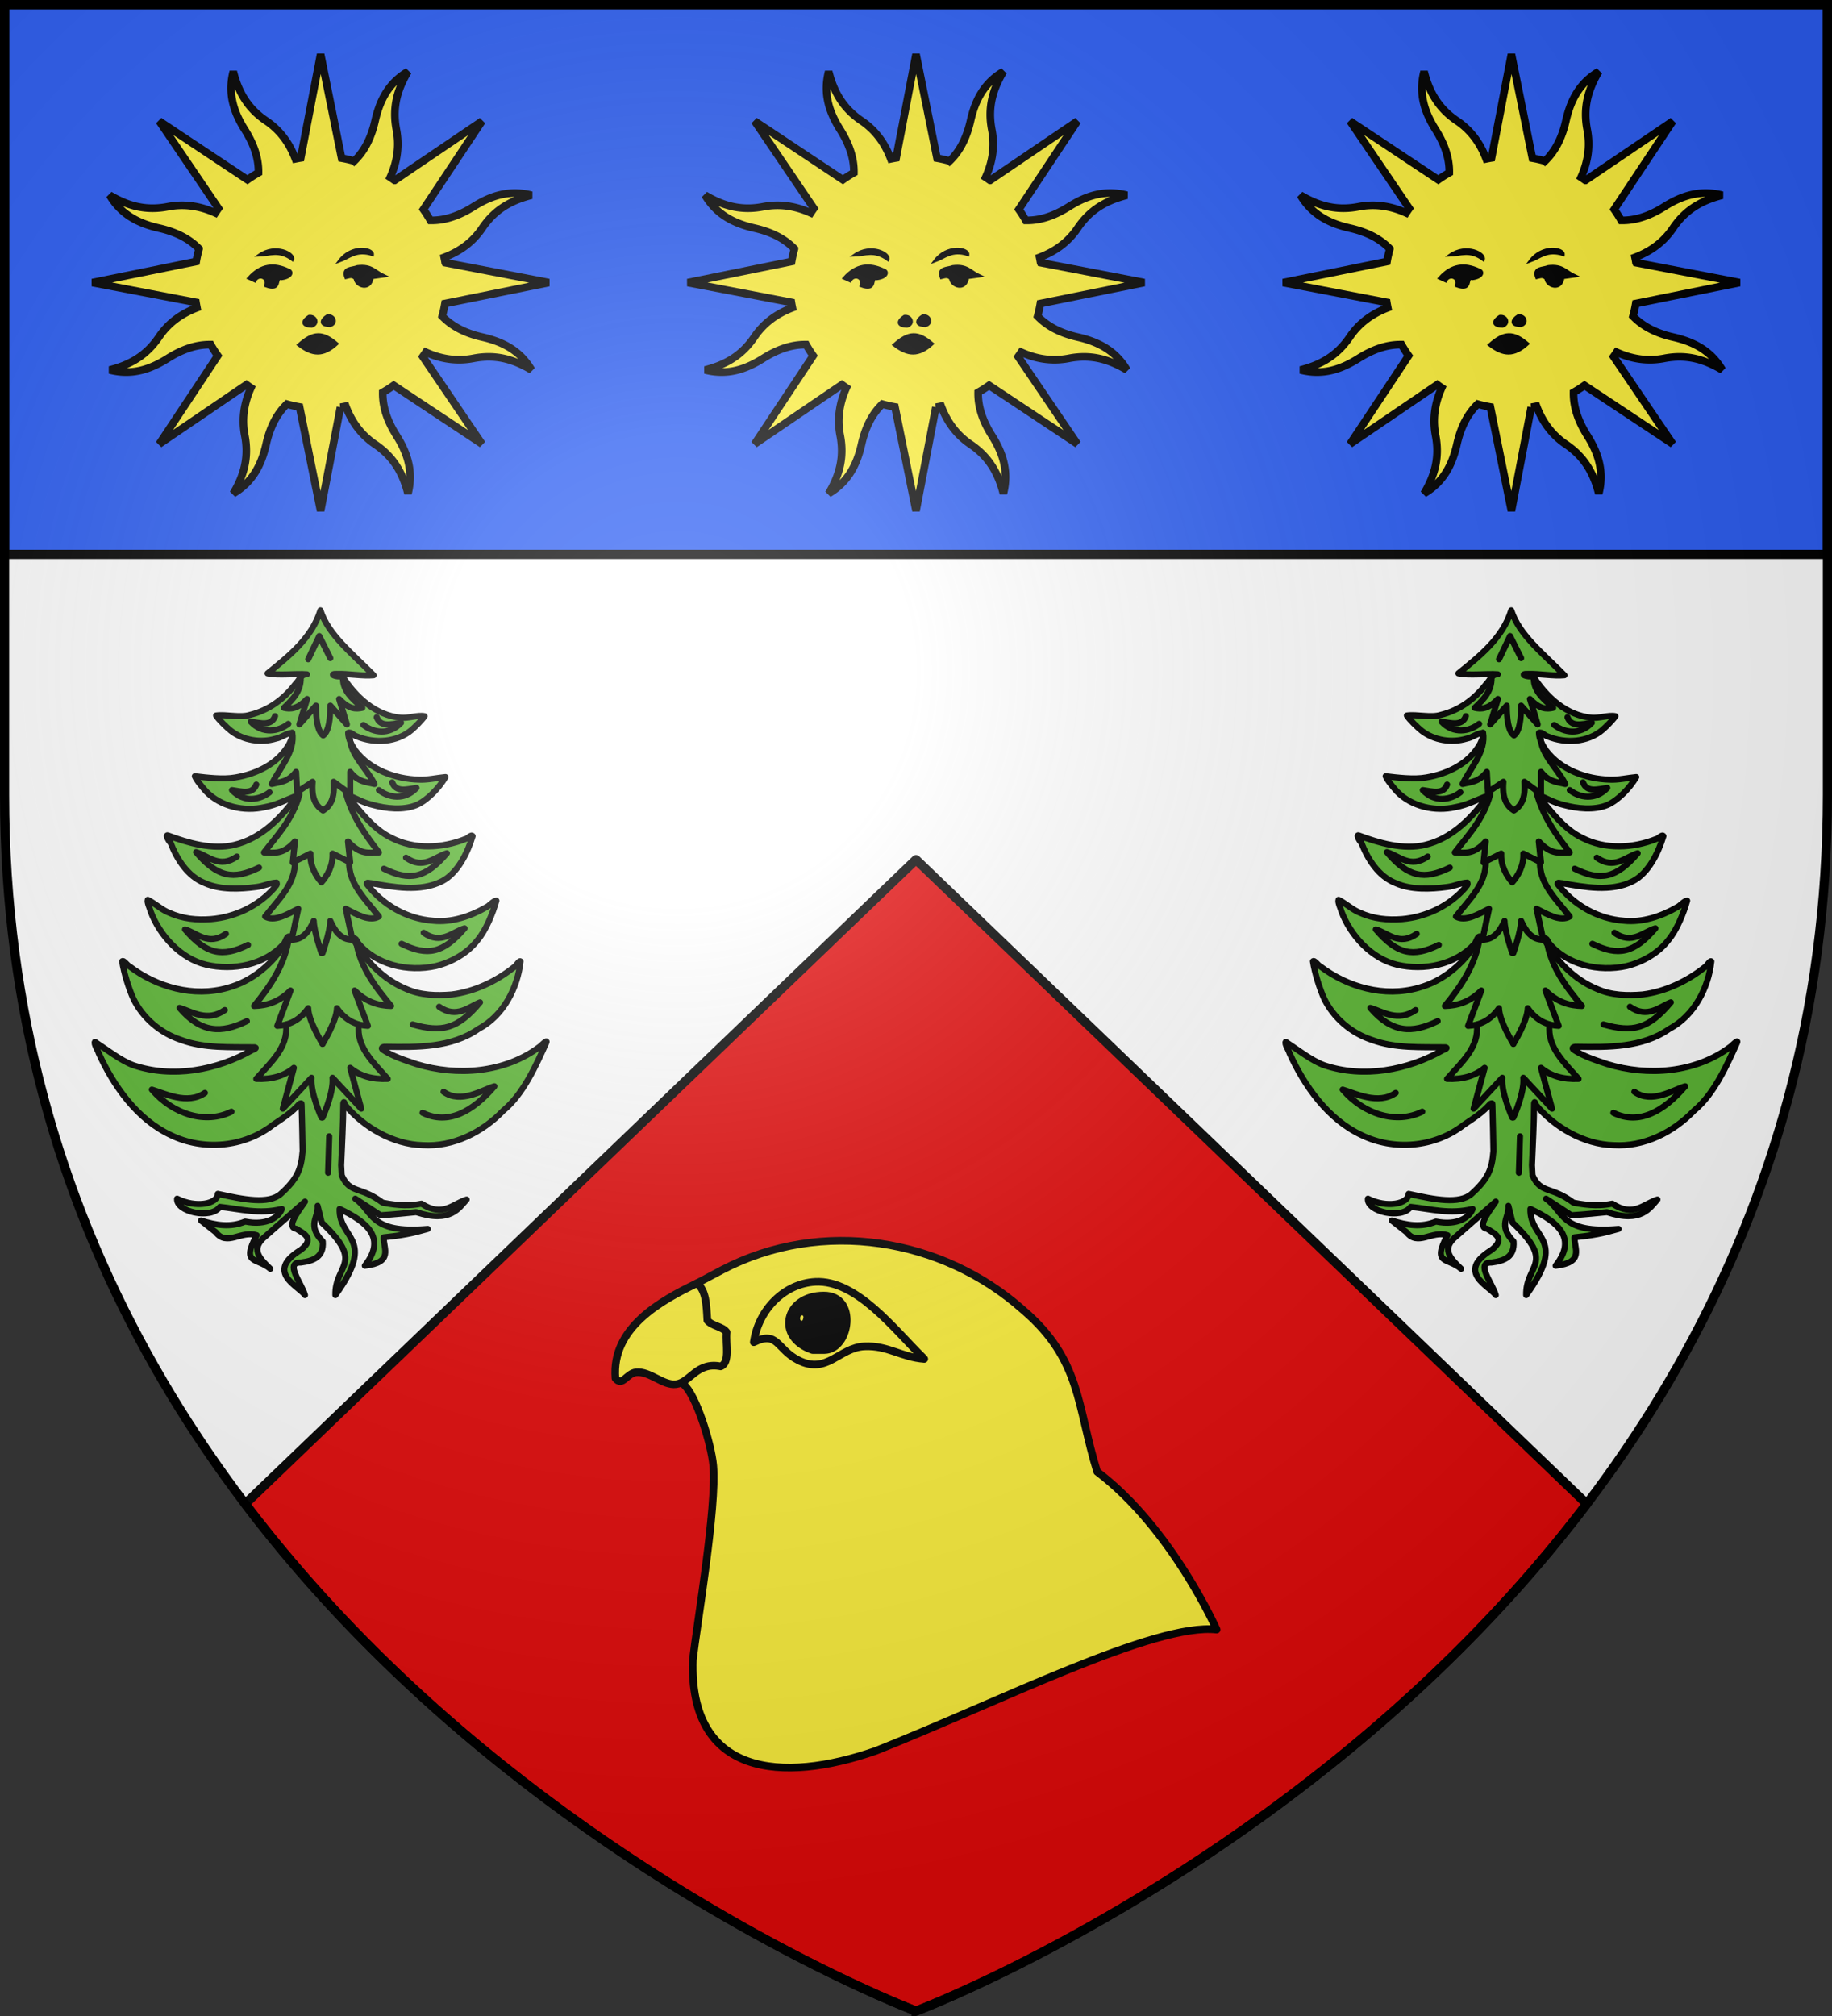
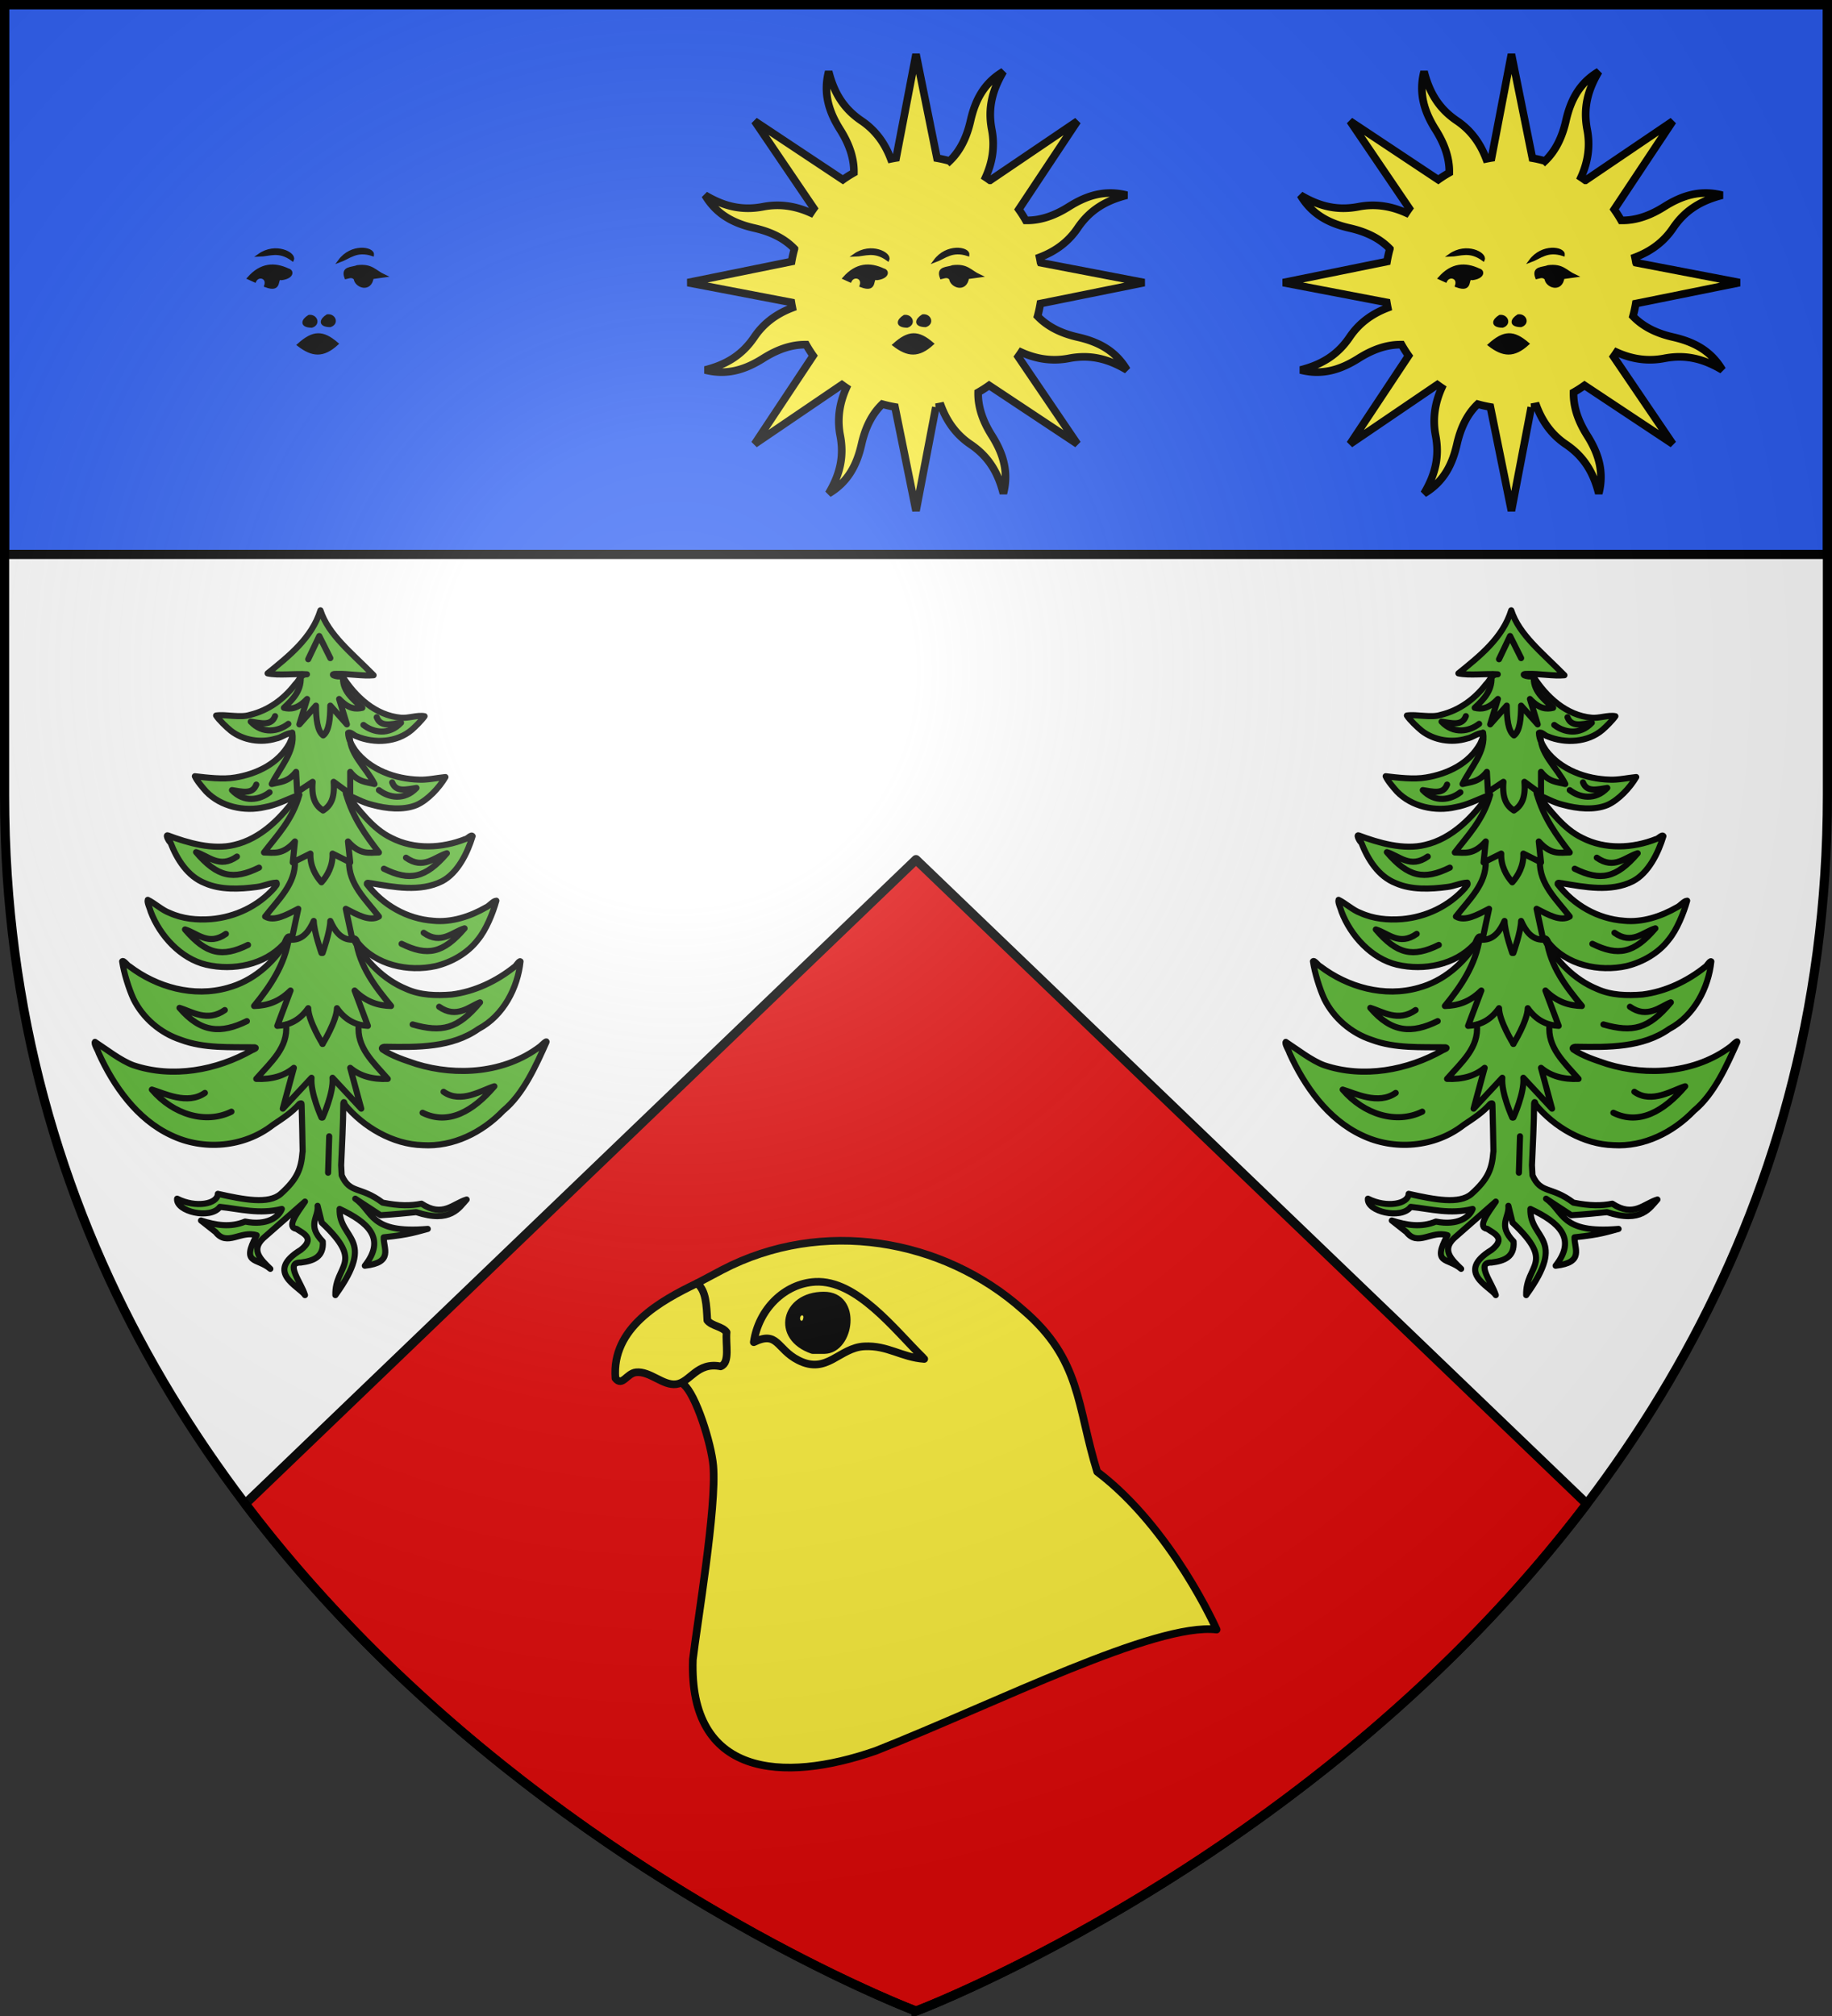
<svg xmlns="http://www.w3.org/2000/svg" xmlns:xlink="http://www.w3.org/1999/xlink" width="600" height="660">
  <rect width="100%" height="100%" fill="#333333" stroke="none" />
  <radialGradient id="b" cx="221.445" cy="226.331" r="300" gradientTransform="matrix(1.353 0 0 1.349 -77.63 -85.747)" gradientUnits="userSpaceOnUse">
    <stop offset="0" stop-color="#fff" stop-opacity=".314" />
    <stop offset=".19" stop-color="#fff" stop-opacity=".251" />
    <stop offset=".6" stop-color="#6b6b6b" stop-opacity=".125" />
    <stop offset="1" stop-opacity=".125" />
  </radialGradient>
  <path fill="#fff" fill-rule="evenodd" d="M300 658.5s298.5-112.32 298.5-397.772V2.176H1.5v258.552C1.5 546.18 300 658.5 300 658.5" />
  <g stroke="#000" stroke-linecap="round" stroke-linejoin="round" stroke-width="3">
    <path fill="#e20909" d="M300 281.426 80.307 492.346C168.744 608.96 300 658.396 300 658.396s131.256-49.436 219.693-166.05z" />
    <path fill="#2b5df2" d="M1.5 1.5h597v180H1.5z" />
  </g>
  <g stroke="#000" stroke-width="1.11">
-     <path fill="#fcef3c" stroke-width="2.5" d="M76.4 23.433c-1.871 7.317.19 13.34 3.766 19.015 2.765 4.388 4.582 9.065 4.495 14.09a41 41 0 0 0-3.614 2.296L52.15 39.641l19.4 28.578a42 42 0 0 0-1.015 1.476c-5.503-2.479-10.668-2.97-15.59-2.018-6.958 1.346-12.865-.111-19.033-3.788 3.85 6.497 9.595 9.296 16.137 10.78 5.068 1.151 9.65 3.17 13.146 6.798a41 41 0 0 0-.934 4.153l-34.013 6.898 33.936 6.49c.094.583.206 1.165.325 1.748-5.645 2.136-9.658 5.433-12.466 9.587-3.968 5.872-9.148 9.02-16.109 10.782 7.317 1.87 13.33-.216 19.005-3.791 4.388-2.765 9.065-4.582 14.09-4.495a41 41 0 0 0 2.296 3.614l-19.183 28.92 28.592-19.433c.477.346.96.7 1.452 1.025-2.479 5.503-2.96 10.692-2.008 15.614 1.346 6.958-.122 12.84-3.798 19.01 6.496-3.851 9.296-9.596 10.78-16.138 1.15-5.068 3.17-9.65 6.798-13.146 1.37.382 2.747.694 4.153.934l6.897 34.013 6.49-33.936a41 41 0 0 0 1.749-.325c2.135 5.646 5.433 9.659 9.587 12.466 5.872 3.968 9.02 9.148 10.782 16.109 1.87-7.317-.216-13.33-3.791-19.005-2.77-4.397-4.567-9.06-4.471-14.1a41 41 0 0 0 3.59-2.286l28.92 19.183-19.409-28.602c.341-.472.68-.957 1.001-1.442 5.504 2.486 10.69 2.96 15.614 2.008 6.958-1.346 12.84.122 19.009 3.798-3.85-6.496-9.586-9.271-16.127-10.756-5.063-1.15-9.639-3.207-13.131-6.832.379-1.364.67-2.742.909-4.143l34.022-6.873-33.946-6.514a41 41 0 0 0-.325-1.749c5.65-2.134 9.659-5.432 12.467-9.587 3.968-5.872 9.158-8.995 16.119-10.757-7.317-1.871-13.34.19-19.015 3.766-4.397 2.77-9.06 4.567-14.1 4.471a41 41 0 0 0-2.286-3.59l19.193-28.896-28.612 19.385a42 42 0 0 0-1.442-1.001c2.483-5.5 2.97-10.668 2.018-15.59-1.346-6.957.111-12.865 3.788-19.033-6.497 3.85-9.272 9.586-10.756 16.127-1.152 5.074-3.206 9.67-6.846 13.166a41 41 0 0 0-4.13-.944l-6.872-34.022-6.514 33.946c-.584.093-1.166.205-1.75.325-2.135-5.647-5.43-9.659-9.586-12.467-5.872-3.968-8.996-9.158-10.758-16.119z" />
    <path fill-rule="evenodd" stroke-width="1" d="M97.796 112.908c4.522 3.49 8.051 3.754 12.546-.363-4.649-3.988-7.699-3.99-12.546.363zM87.021 93.557c.97-2.927-2.463-3.86-3.576-1.609l-1.966-.894c4.027-4.55 8.37-4.794 12.873-2.682 1.505.348 1.441 2.391-2.145 2.86-2.334-.754.305 4.388-5.186 2.325zM84.876 83.544c3.43-.086 6.419-1.859 10.906 1.43.798-1.892-5.48-5.26-10.906-1.43zM111.19 85.434c3.225-1.167 5.5-3.796 10.798-2.095.158-2.048-6.864-3.256-10.798 2.095zM116.344 91.233c-1.013-1.136-2.026-.577-3.04-.358-1.275-3.358 1.97-2.841 3.756-3.576 4.708-.575 5.661 1.607 8.76 3.04l-3.933.536c-.65 4.611-5.342 2.78-5.543.358zM107.226 103.391c2.21-.28 3.338 2.425.894 3.218-3.58-.09-2.948-1.937-.894-3.218zM101.201 103.58c2.21-.28 3.339 2.425.894 3.218-3.58-.09-2.947-1.938-.894-3.218z" />
  </g>
  <g fill="#fcef3c" stroke="#000" stroke-linecap="round" stroke-linejoin="round" stroke-width="1.035">
    <g fill-rule="evenodd">
      <path d="M94.845 330.322c7.914 6.747 7.275 12.98 10.052 21.913 10.128 7.651 16.198 21.377 16.198 21.377-8.348-.965-29.61 9.851-46.213 16.42-12.748 4.437-25.364 3.405-24.816-12.355.54-4.69 3.256-20.682 2.766-26.246-.27-3.067-2.376-9.683-4.021-11.022-2.645-6.53-1.309-10.633 1.81-13.705 1.115-.578 2.267-1.207 3.417-1.81 13.579-7.082 29.921-4.257 40.807 5.428" transform="matrix(2.415 0 0 2.417 106.015 -369.528)" />
      <path d="M39.564 339.57c-.549-6.817 6.091-10.477 11.056-12.866 1.235.976 1.289 2.932 1.407 5.025.624.784 2.014.802 2.614 1.609-.163 1.647.506 4.125-.804 4.623-3.23-.646-4.122 2.164-6.031 2.413-1.785.232-3.546-1.792-5.428-1.608-1.298.126-1.867 2.002-2.814.804" transform="matrix(2.415 0 0 2.417 106.015 -369.528)" />
      <path fill="#000" d="M67.815 328.37c4.657-.022 3.595 7.313.093 7.38H66.3c-5.092-1.722-3.753-7.38 1.515-7.38m-3.726 2.957c-.084 1.111 1.151 1.32 1.407.402.457-1.324-1.193-1.674-1.407-.402" transform="matrix(2.415 0 0 2.417 106.015 -369.528)" />
    </g>
    <path fill="none" d="M81.258 336.755c-3.859-3.78-8.974-10.54-14.599-10.241-4.176.224-7.695 3.726-8.334 8.174 3.29-1.601 3.074.932 6.04 2.443 3.9 1.985 5.531-1.703 8.955-1.877 3.171-.16 5.03 1.48 8.122 1.702" transform="matrix(2.415 0 0 2.417 106.015 -369.528)" />
  </g>
  <g id="a" fill="#5ab532" stroke="#000" stroke-linecap="round" stroke-linejoin="round" stroke-width="1.858">
    <path stroke-width="2" d="M104.95 201.379c-2.809 9.138-10.582 15.172-17.307 20.637 3.516.785 9.14.008 12.884.306-2.143-.01-2.436 1.963-3.873 3.309-3.732 4.86-8.765 8.519-14.793 9.976-3.184 1.044-7.849-.266-11.082.21.867 1.416 3.507 3.924 4.832 4.988 4.062 3.161 9.835 4.068 14.76 2.564 1.903-.349 3.238-1.69 5.133-1.83.458 1.421-.196 2.216-.725 3.512-3.595 6.487-10.626 9.878-17.7 11.05-4.003.713-9.277.055-13.257-.406.613 1.471 2.604 3.769 3.674 4.979 4.85 5.025 12.55 6.685 19.23 5.129 3.808-.677 7.076-2.46 10.68-3.797-5.207 7.2-11.838 14.119-20.707 16.174-6.979 1.718-15.143-.64-21.713-3.106-1.04-.382.668 2.543.817 2.238 2.13 5.565 5.628 11.165 11.32 13.39 5.143 2.273 11.371 1.97 16.818 1.257 2.406-.268 4.23-1.309 6.614-1.44.395.782-.398 1.107-.723 1.749-5.245 5.922-12.738 9.516-20.652 10.197-4.685.366-9.374-.079-13.676-2.045-2.313-.808-4.95-3.242-7.111-4.266-.31.827.785 2.983.966 3.856 2.965 7.876 9.845 15.421 18.229 17.394 8.79 2.038 18.982.052 25.252-6.707.706-.58.958-2.85 2.074-2.521.39.784-.92 1.195-1.197 1.91-4.509 7.03-10.962 12.67-19.143 14.877-11.166 3.183-23.197-.2-32.224-7.072-.514-.105-1.893-2.178-2.34-1.604.558 3.73 2.153 8.925 3.722 12.338 3.086 6.269 8.845 11.177 15.497 13.36 7.672 2.876 16.182 2.336 24.209 2.449.968.221-.491.783-.858.92-11.62 6.63-26.067 9.252-38.894 4.949-4.143-1.505-8.925-5.281-12.586-7.655-.508.565 1.096 2.956 1.185 3.586 4.904 10.89 12.619 21.789 23.703 26.967 10.54 5.103 23.911 4.07 33.418-3.383 3.297-2.208 6.107-3.99 8.696-6.902.904-.396.612.139.683.543.15 5.088.253 10.12.336 15.154l-.031-.01c-.43 5.796-1.841 9.054-7.123 13.801-3.96 3.503-12.165 1.897-20.621 0-.025 3.292-7.102 4.744-13.338 1.588-.439 4.233 10.974 6.91 14.02 2.68 6.605.697 12.828 2.518 20.279.68-.98 2.63-4.833 5.566-12.024 4.13-4.813 2.006-9.636 1.205-14.449-.34l4.809 3.791c3.722 4.833 8.206-.644 13.43 1.022-5.25 9.74.14 7.247 4.468 11.01-3.12-3.036-6.424-6.036-2.404-9.965l13.746-12.055c-2.79 4.052-6.157 8.437-2.744 8.943 2.227 1.493 6.198 3.072 1.361 6.88-11.958 7.317-.45 11.931 1.383 14.798-1.152-3.989-6.78-10.775-1.383-10.668 4.165-.533 7.582-1.807 7.213-6.878-5.326-5.485-1.292-7.846-1.701-11.69l1.361 5.494c14.339 13.526 4.223 13.66 4.469 23.742 13.704-18.976 1.07-18.074 1.383-28.214 9.343 4.36 15.284 9.681 8.257 18.591 9.509-1.064 6.064-5.682 6.192-9.306 8.774-.918 10.835-1.83 14.428-2.748-19.18 1.63-17.778-5.746-23.75-9.897l8.279 5.426c5.194-.344 8.23-.677 11.683-1.022 11.283 3.743 14.083-1.476 16.514-4.13-4.458 1.326-7.798 5.954-14.79 1.36-3.52.722-7.414.733-12.725-.339-7.382-5.548-10.654-2.758-13.407-8.943l-.174-3.295c.279-6.757.669-13.697.71-20.227.172-1.012.4-.116.507.375 6.062 7.36 15.774 13.037 25.487 13.272 9.996.62 19.542-4.187 26.378-11.301 6.557-5.365 10.78-14.852 14.16-22.422.28-.979-1.88 1.27-2.189 1.461-11.405 8.606-27.066 9.796-40.453 5.697-3.79-1.286-7.792-2.526-11.086-4.77-.691-.747.701-.95 1.2-.874 10.29.164 21.484.332 30.243-5.834 8.241-4.345 12.86-13.535 13.788-22.106-.415-.465-1.55 1.604-1.967 1.748-5.878 4.707-13.028 8.122-20.557 9.078-5.038.412-10.269.282-14.941-1.832-7.45-3.065-13.43-9.225-17.194-16.205.087-.966 1.177.38 1.262.94 5.936 7.474 16.597 9.782 25.656 7.785 5.262-1.308 10.426-4.231 13.733-8.566 2.75-3.298 4.926-8.724 6.092-12.832-1.071.044-2.312 1.74-3.34 2.152-5.136 2.969-11.352 5.03-17.313 4.416-8.66-.612-16.519-5.165-21.771-12-.126-.766.873-.268 1.281-.316 7.604 1.314 16.18 2.982 23.326-.612 5.168-2.666 8.416-9.383 10.037-14.777-.384-.716-1.758.91-2.304.922-7.715 3.082-16.8 3.526-24.334-.371-6.058-2.888-10.468-9.05-14.692-14.125 3.26 1.167 5.134 2.518 8.53 3.336 4.509 1.235 10.08 1.855 14.464.044 3.687-1.639 7.421-5.696 9.442-9.142-2.572.233-5.985.987-8.614.848-7.837-.196-16.104-3.213-20.933-9.577-1.14-1.701-2.278-3.672-2.315-5.742.897-.454 1.982.986 2.88 1.166 5.732 2.38 13.085 1.983 17.923-2.154 1.205-1.037 3.323-3.161 4.223-4.465-2.216-.467-5.523.777-7.828.494-8.252-.786-14.805-6.794-19.106-13.625-1.997.486-4.853-.813-1.64-.717 3.506-.11 8.407.775 11.884.43-7.355-7.464-14.818-13.245-17.412-21.242" transform="matrix(1 0 0 1 0 -1.568)" />
    <path d="m494.777 252.71 3.36-7.057 3.36 6.72M492.425 257.413c.575 4.488-2.092 7.354-5.04 10.08 2.01.475 4.16.382 7.056-2.688l-2.352 7.728 5.04-5.712c.03 3.987.407 7.73 2.2 9.072M505.417 257.637c-.575 4.488 2.876 7.13 5.824 9.856-2.01.475-4.16.382-7.056-2.688l2.352 7.728-5.04-5.712c-.03 3.987-.374 7.73-2.167 9.072M484.697 270.022c-1.173 3.143-4.443 2.09-7.392 1.68 3.656 3.923 8.484 2.97 11.424.672M515.609 270.358c1.172 3.143 4.443 2.09 7.392 1.68-3.657 3.923-8.484 2.97-11.424.672M507.545 275.221c-.957 5.7 5.01 10.592 7.392 15.456-2.464-.632-4.928-.53-7.392-3.696v6.72l-5.04-3.696c.436 4.987-.967 7.312-3.203 8.736M489.927 275.047c.957 5.7-3.856 10.766-6.238 15.63 2.464-.632 4.928-.53 7.392-3.696l.336 6.16 4.704-3.136c-.437 4.987.945 7.312 3.18 8.736M478.985 290.854c-1.173 3.143-4.443 2.09-7.392 1.68 3.656 3.923 8.484 2.97 11.424.672M520.313 290.182c1.172 3.143 4.443 2.09 7.392 1.68-3.657 3.923-8.484 2.97-11.424.672" transform="matrix(1.077 0 0 1.076 -431.932 -56.095)" />
    <path d="M506.2 293.365c2.191 7.802 6.143 12.963 10.08 18.144-2.907.02-5.644.894-9.407-3.36l.672 6.384-5.376-2.688c.17 3.73-1.619 6.796-3.36 8.736M492.089 293.925c-2.19 7.802-6.814 12.403-10.752 17.584 2.908.02 5.645.894 9.408-3.36l-.672 6.384 5.376-2.688c-.17 3.73 1.619 6.796 3.36 8.736M479.825 316.114c-7.84 3.857-12.656 2.908-19.152-4.704 3.709 1.081 7.109 5.106 12.432 1.344M517.793 316.45c7.84 3.857 12.656 2.908 19.152-4.704-3.71 1.081-7.109 5.106-12.432 1.344" transform="matrix(1.077 0 0 1.076 -431.932 -56.095)" />
    <path d="M507.209 314.197c-.188 6.885 5.031 11.607 9.072 16.8-2.76 1.613-6.451-.492-10.08-2.352l2.016 9.408c-3.543.032-5.414-2.796-6.72-5.712-.059 3.248-2.352 9.744-2.352 9.744M490.745 314.197c.188 6.885-5.032 11.607-9.072 16.8 2.76 1.613 6.451-.492 10.08-2.352l-2.016 9.408c3.543.032 5.414-2.796 6.72-5.712.059 3.248 2.352 9.744 2.352 9.744M476.465 339.634c-7.84 3.857-12.656 2.908-19.152-4.704 3.709 1.081 7.109 5.106 12.432 1.344M523.169 339.298c7.84 3.857 12.656 2.908 19.152-4.704-3.71 1.081-7.109 5.106-12.432 1.344M509.225 337.941c1.248 8.5 5.972 14.421 10.752 20.272-3.696-.1-7.392-1.043-11.088-4.704l4.032 10.752c-3.538-.186-6.765-1.614-9.408-5.376-.052 3.923-4.368 10.864-4.368 10.864" transform="matrix(1.077 0 0 1.076 -431.932 -56.095)" />
    <path d="M488.953 337.27c-1.248 8.5-5.86 15.092-10.64 20.943 3.696-.1 7.392-1.043 11.088-4.704l-4.032 10.752c3.537-.186 6.764-1.614 9.408-5.376.052 3.923 4.368 10.864 4.368 10.864M476.129 362.818c-7.84 3.857-14 3.58-20.496-4.032 3.709 1.081 8.453 4.434 13.776.672M526.529 363.826c8.848 2.513 13.731 1.43 20.496-6.72-3.172 1.215-7.109 5.106-12.432 1.344M510.12 363.925c-.635 6.932 4.304 11.259 8.849 16.464q-7.056.336-11.424-3.36l3.36 12.432-8.736-9.408c.423 4.51-3.024 12.096-3.024 12.096" transform="matrix(1.077 0 0 1.076 -431.932 -56.095)" />
    <path d="M488.057 363.925c.635 6.932-4.528 11.259-9.072 16.464q7.056.336 11.424-3.36l-3.36 12.432 8.736-9.408c-.424 4.51 3.024 12.096 3.024 12.096M471.425 390.37c-7.84 3.857-17.696.892-24.192-6.72 3.709 1.081 10.805 4.77 16.128 1.008M529.553 390.706c7.84 3.857 15.344-.452 21.84-8.064-3.71 1.081-10.133 5.442-15.456 1.68M501.16 397.861l-.335 11.088" transform="matrix(1.077 0 0 1.076 -431.932 -56.095)" />
  </g>
  <use xlink:href="#a" width="100%" height="100%" transform="translate(390)" />
  <g stroke="#000" stroke-width="1.11">
    <path fill="#fcef3c" stroke-width="2.5" d="M271.4 23.433c-1.871 7.317.19 13.34 3.766 19.015 2.765 4.388 4.582 9.065 4.495 14.09a41 41 0 0 0-3.614 2.296L247.15 39.641l19.4 28.578a42 42 0 0 0-1.015 1.476c-5.503-2.479-10.668-2.97-15.59-2.018-6.958 1.346-12.865-.111-19.033-3.788 3.85 6.497 9.595 9.296 16.137 10.78 5.068 1.151 9.65 3.17 13.146 6.798a41 41 0 0 0-.934 4.153l-34.013 6.898 33.936 6.49c.094.583.206 1.165.325 1.748-5.645 2.136-9.658 5.433-12.466 9.587-3.968 5.872-9.148 9.02-16.109 10.782 7.317 1.87 13.33-.216 19.005-3.791 4.388-2.765 9.065-4.582 14.09-4.495a41 41 0 0 0 2.296 3.614l-19.183 28.92 28.592-19.433c.477.346.96.7 1.452 1.025-2.479 5.503-2.96 10.692-2.008 15.614 1.346 6.958-.122 12.84-3.798 19.01 6.496-3.851 9.296-9.596 10.78-16.138 1.15-5.068 3.17-9.65 6.798-13.146 1.37.382 2.747.694 4.153.934l6.897 34.013 6.49-33.936a41 41 0 0 0 1.749-.325c2.135 5.646 5.433 9.659 9.587 12.466 5.872 3.968 9.02 9.148 10.782 16.109 1.87-7.317-.216-13.33-3.791-19.005-2.77-4.397-4.567-9.06-4.471-14.1a41 41 0 0 0 3.59-2.286l28.92 19.183-19.409-28.602c.341-.472.68-.957 1.001-1.442 5.504 2.486 10.69 2.96 15.614 2.008 6.958-1.346 12.84.122 19.009 3.798-3.85-6.496-9.586-9.271-16.127-10.756-5.063-1.15-9.639-3.207-13.131-6.832.379-1.364.67-2.742.909-4.143l34.022-6.873-33.946-6.514a41 41 0 0 0-.325-1.749c5.65-2.134 9.659-5.432 12.467-9.587 3.968-5.872 9.158-8.995 16.119-10.757-7.317-1.871-13.34.19-19.015 3.766-4.397 2.77-9.06 4.567-14.1 4.471a41 41 0 0 0-2.286-3.59l19.193-28.896-28.612 19.385a42 42 0 0 0-1.442-1.001c2.483-5.5 2.97-10.668 2.018-15.59-1.346-6.957.111-12.865 3.788-19.033-6.497 3.85-9.272 9.586-10.756 16.127-1.152 5.074-3.206 9.67-6.846 13.166a41 41 0 0 0-4.13-.944l-6.872-34.022-6.514 33.946c-.584.093-1.166.205-1.75.325-2.135-5.647-5.43-9.659-9.586-12.467-5.872-3.968-8.996-9.158-10.758-16.119z" />
    <path fill-rule="evenodd" stroke-width="1" d="M292.796 112.908c4.522 3.49 8.051 3.754 12.546-.363-4.649-3.988-7.699-3.99-12.546.363zM282.021 93.557c.97-2.927-2.463-3.86-3.576-1.609l-1.966-.894c4.027-4.55 8.37-4.794 12.873-2.682 1.505.348 1.441 2.391-2.145 2.86-2.334-.754.305 4.388-5.186 2.325zM279.876 83.544c3.43-.086 6.419-1.859 10.906 1.43.798-1.892-5.48-5.26-10.906-1.43zM306.19 85.434c3.225-1.167 5.5-3.796 10.798-2.095.158-2.048-6.864-3.256-10.798 2.095zM311.344 91.233c-1.013-1.136-2.026-.577-3.04-.358-1.275-3.358 1.97-2.841 3.756-3.576 4.708-.575 5.661 1.607 8.76 3.04l-3.933.536c-.65 4.611-5.342 2.78-5.543.358zM302.226 103.391c2.21-.28 3.338 2.425.894 3.218-3.58-.09-2.948-1.937-.894-3.218zM296.201 103.58c2.21-.28 3.339 2.425.894 3.218-3.58-.09-2.947-1.938-.894-3.218z" />
  </g>
  <g stroke="#000" stroke-width="1.11">
    <path fill="#fcef3c" stroke-width="2.5" d="M466.4 23.433c-1.871 7.317.19 13.34 3.766 19.015 2.765 4.388 4.582 9.065 4.495 14.09a41 41 0 0 0-3.614 2.296L442.15 39.641l19.4 28.578a42 42 0 0 0-1.015 1.476c-5.503-2.479-10.668-2.97-15.59-2.018-6.958 1.346-12.865-.111-19.033-3.788 3.85 6.497 9.595 9.296 16.137 10.78 5.068 1.151 9.65 3.17 13.146 6.798a41 41 0 0 0-.934 4.153l-34.013 6.898 33.936 6.49c.094.583.206 1.165.325 1.748-5.645 2.136-9.658 5.433-12.466 9.587-3.968 5.872-9.148 9.02-16.109 10.782 7.317 1.87 13.33-.216 19.005-3.791 4.388-2.765 9.065-4.582 14.09-4.495a41 41 0 0 0 2.296 3.614l-19.183 28.92 28.592-19.433c.477.346.96.7 1.452 1.025-2.479 5.503-2.96 10.692-2.008 15.614 1.346 6.958-.122 12.84-3.798 19.01 6.496-3.851 9.296-9.596 10.78-16.138 1.15-5.068 3.17-9.65 6.798-13.146 1.37.382 2.747.694 4.153.934l6.897 34.013 6.49-33.936a41 41 0 0 0 1.749-.325c2.135 5.646 5.433 9.659 9.587 12.466 5.872 3.968 9.02 9.148 10.782 16.109 1.87-7.317-.216-13.33-3.791-19.005-2.77-4.397-4.567-9.06-4.471-14.1a41 41 0 0 0 3.59-2.286l28.92 19.183-19.409-28.602c.341-.472.68-.957 1.001-1.442 5.504 2.486 10.69 2.96 15.614 2.008 6.958-1.346 12.84.122 19.009 3.798-3.85-6.496-9.586-9.271-16.127-10.756-5.063-1.15-9.639-3.207-13.131-6.832.379-1.364.67-2.742.909-4.143l34.022-6.873-33.946-6.514a41 41 0 0 0-.325-1.749c5.65-2.134 9.659-5.432 12.467-9.587 3.968-5.872 9.158-8.995 16.119-10.757-7.317-1.871-13.34.19-19.015 3.766-4.397 2.77-9.06 4.567-14.1 4.471a41 41 0 0 0-2.286-3.59l19.193-28.896-28.612 19.385a42 42 0 0 0-1.442-1.001c2.483-5.5 2.97-10.668 2.018-15.59-1.346-6.957.111-12.865 3.788-19.033-6.497 3.85-9.272 9.586-10.756 16.127-1.152 5.074-3.206 9.67-6.846 13.166a41 41 0 0 0-4.13-.944l-6.872-34.022-6.514 33.946c-.584.093-1.166.205-1.75.325-2.135-5.647-5.43-9.659-9.586-12.467-5.872-3.968-8.996-9.158-10.758-16.119z" />
    <path fill-rule="evenodd" stroke-width="1" d="M487.796 112.908c4.522 3.49 8.051 3.754 12.546-.363-4.649-3.988-7.699-3.99-12.546.363zM477.021 93.557c.97-2.927-2.463-3.86-3.576-1.609l-1.966-.894c4.027-4.55 8.37-4.794 12.873-2.682 1.505.348 1.441 2.391-2.145 2.86-2.334-.754.305 4.388-5.186 2.325zM474.876 83.544c3.43-.086 6.419-1.859 10.906 1.43.798-1.892-5.48-5.26-10.906-1.43zM501.19 85.434c3.225-1.167 5.5-3.796 10.798-2.095.158-2.048-6.864-3.256-10.798 2.095zM506.344 91.233c-1.013-1.136-2.026-.577-3.04-.358-1.275-3.358 1.97-2.841 3.756-3.576 4.708-.575 5.661 1.607 8.76 3.04l-3.933.536c-.65 4.611-5.342 2.78-5.543.358zM497.226 103.391c2.21-.28 3.338 2.425.894 3.218-3.58-.09-2.948-1.937-.894-3.218zM491.201 103.58c2.21-.28 3.339 2.425.894 3.218-3.58-.09-2.947-1.938-.894-3.218z" />
  </g>
  <path fill="url(#b)" fill-rule="evenodd" d="M300 658.5s298.5-112.32 298.5-397.772V2.176H1.5v258.552C1.5 546.18 300 658.5 300 658.5" style="fill:url(#b)" />
  <path fill="none" stroke="#000" stroke-width="3" d="M300 658.397S1.5 545.98 1.5 260.278V1.501h597v258.777c0 285.7-298.5 398.12-298.5 398.12z" />
</svg>